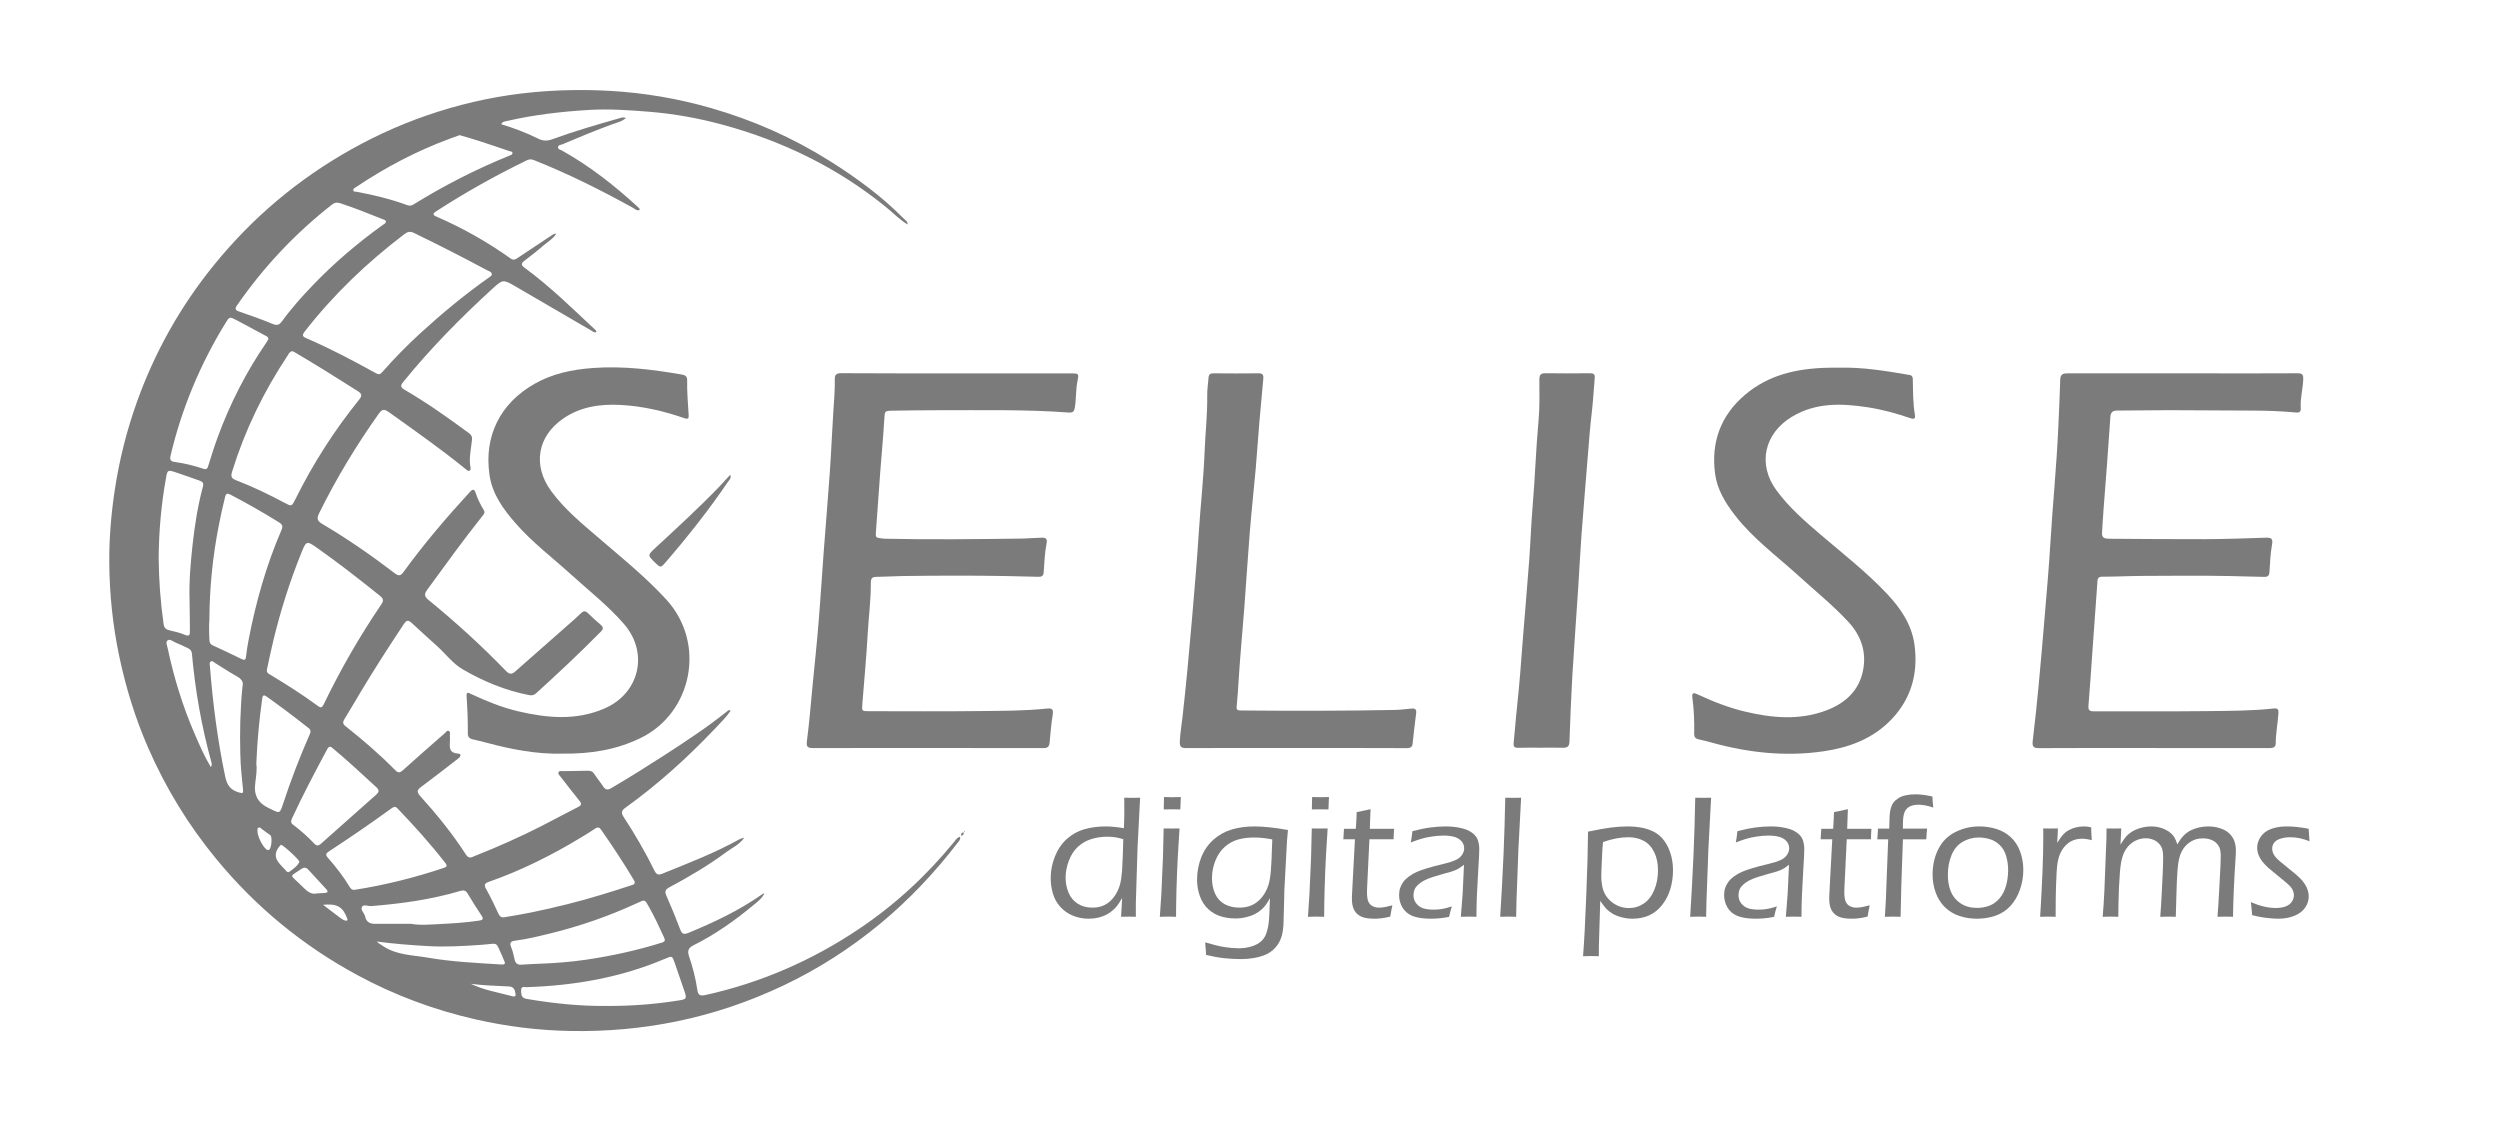
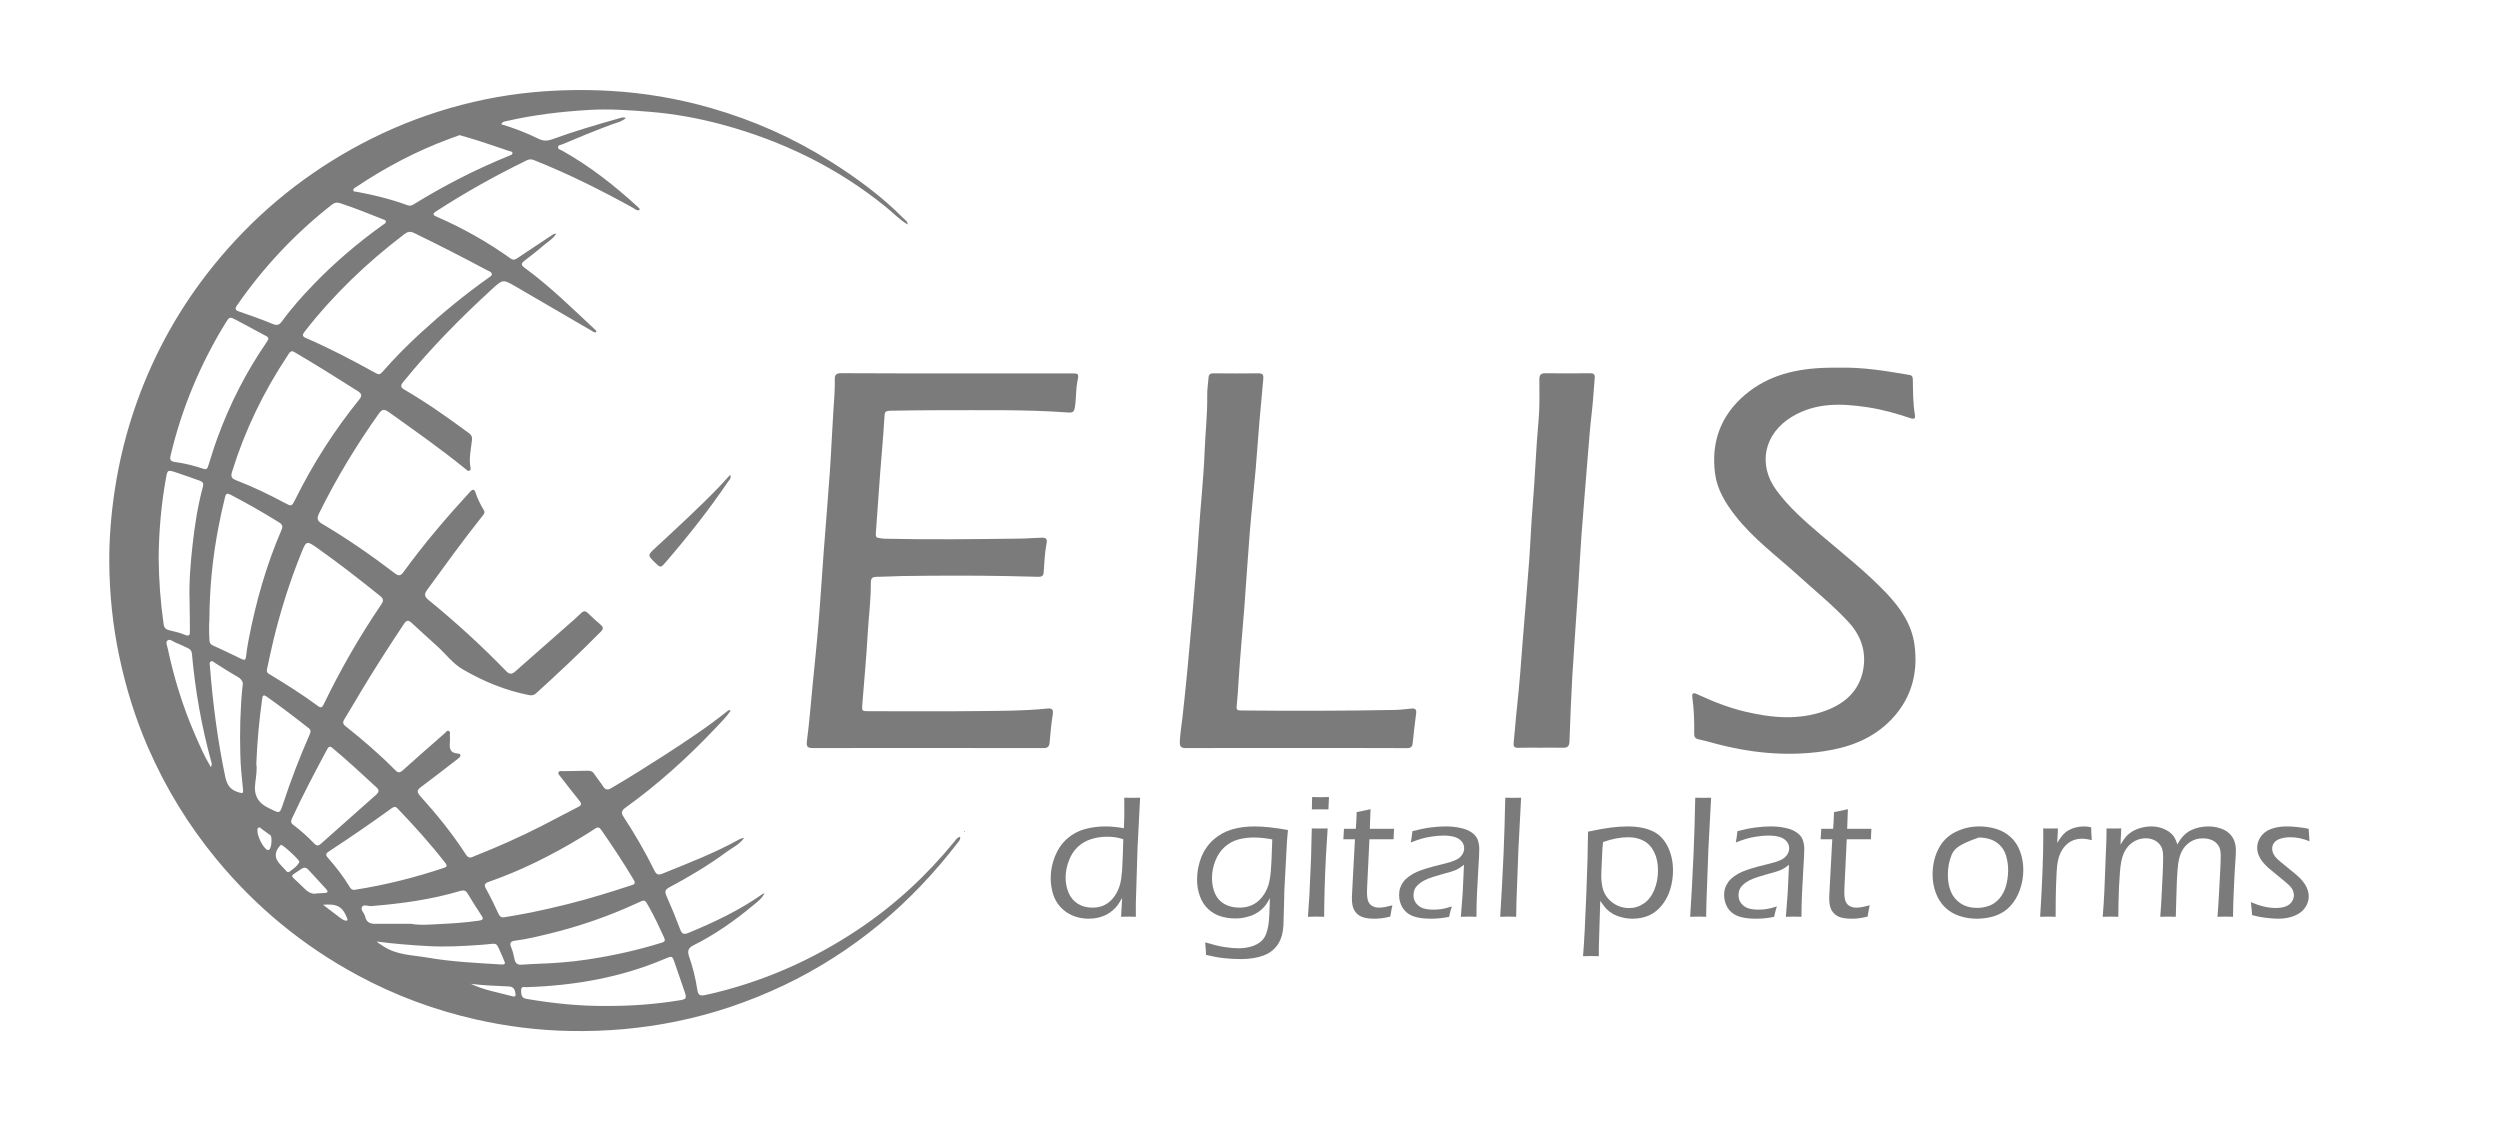
<svg xmlns="http://www.w3.org/2000/svg" width="1598" height="720" viewBox="0 0 1598 720" fill="none">
  <g clip-path="url(#clip0_1854_113)">
    <path d="M580.107 143.465C575.035 140.436 570.983 136.147 566.447 132.448C535.343 107.144 500.106 90.043 461.514 79.616C446.271 75.488 430.786 72.727 415.059 71.441C402.311 70.422 389.51 69.511 376.709 70.261C358.996 71.307 341.391 73.344 324.054 77.338C322.82 77.632 321.29 77.632 320.351 79.401C328.563 81.868 336.453 84.87 343.994 88.622C347.242 90.231 349.925 90.177 353.226 88.944C367.182 83.824 381.486 79.696 395.79 75.622C397.051 75.247 398.34 74.737 400.138 75.381C397.454 77.766 394.341 78.356 391.523 79.375C380.734 83.342 370.107 87.711 359.533 92.214C358.46 92.67 356.715 92.536 356.715 94.198C356.715 95.538 358.245 95.672 359.184 96.208C377.085 106.206 393.053 118.804 408.108 132.635C408.565 133.064 409.074 133.44 408.752 134.271C406.954 134.887 405.747 133.466 404.432 132.743C383.955 121.458 363.076 110.977 341.311 102.346C339.62 101.676 338.332 101.703 336.722 102.48C316.701 112.21 297.298 123.066 278.619 135.182C276.204 136.737 277.009 137.621 278.888 138.425C295.688 145.689 311.548 154.642 326.443 165.257C328.161 166.49 329.315 165.954 330.764 164.962C337.688 160.298 344.692 155.714 351.643 151.077C352.77 150.326 353.79 149.362 355.588 149.335C353.468 152.766 350.086 154.535 347.349 156.947C343.404 160.378 339.217 163.568 335.085 166.785C332.803 168.554 333.233 169.626 335.433 171.234C351.804 183.243 366.216 197.503 381.003 211.307C381.137 211.441 381.11 211.763 381.217 212.218C379.849 212.888 378.963 211.87 377.97 211.307C361.895 201.925 345.819 192.517 329.69 183.189C321.532 178.444 321.451 178.444 314.5 184.797C294.292 203.292 275.104 222.779 257.794 244.089C255.861 246.475 255.942 247.6 258.599 249.128C272.876 257.438 286.322 266.98 299.606 276.764C301.216 277.943 301.914 279.096 301.699 281.106C301.109 287.03 299.579 292.9 300.76 298.931C300.894 299.655 300.894 300.513 300.062 300.888C299.257 301.263 298.667 300.673 298.076 300.191C282.081 287.164 265.228 275.316 248.428 263.361C245.449 261.244 244.134 261.592 242.04 264.541C227.709 284.725 214.935 305.847 203.985 328.068C202.429 331.231 202.563 332.866 205.864 334.822C222.02 344.365 237.424 355.033 252.319 366.425C254.922 368.409 256.157 368.06 257.928 365.621C270.998 347.608 285.436 330.721 300.492 314.317C302.102 312.548 303.202 312.575 303.927 314.773C305.188 318.74 307.067 322.412 309.187 325.95C310.26 327.746 309.294 328.657 308.328 329.864C296.117 345.223 284.631 361.118 273.091 376.959C271.078 379.747 271.132 381.248 273.976 383.553C291.34 397.706 307.872 412.797 323.437 428.88C325.826 431.346 327.302 431.024 329.556 429.014C340.586 419.23 351.697 409.527 362.754 399.77C365.652 397.224 368.604 394.704 371.368 391.97C373.166 390.201 374.401 390.469 376.065 392.131C378.507 394.623 381.137 396.955 383.821 399.207C385.592 400.708 385.941 401.834 384.089 403.71C370.671 417.327 356.742 430.408 342.572 443.247C341.177 444.507 339.781 444.614 338.09 444.292C322.981 441.344 308.865 435.474 295.715 427.808C289.596 424.269 285.007 418.131 279.666 413.226C274.137 408.16 268.502 403.201 263.027 398.081C260.826 396.017 259.672 396.607 258.143 398.885C248.535 413.36 239.142 427.942 230.232 442.818C226.904 448.367 223.684 454.022 220.249 459.517C219.041 461.474 218.907 462.627 220.893 464.208C231.976 472.973 242.684 482.194 252.614 492.273C254.439 494.122 255.566 494.095 257.498 492.353C266.408 484.312 275.452 476.431 284.47 468.524C285.168 467.907 285.704 466.674 286.912 467.237C288.066 467.8 287.529 469.006 287.556 469.944C287.637 471.445 287.663 472.947 287.556 474.448C287.288 478.254 287.476 481.336 292.628 481.658C295.205 481.819 294.561 483.588 292.843 484.901C285.007 490.906 277.251 497.017 269.334 502.887C266.677 504.871 266.086 506.023 268.636 508.865C279.263 520.659 289.274 532.962 297.888 546.337C299.821 549.313 301.78 547.812 303.658 547.061C318.177 541.325 332.428 534.972 346.329 527.896C354.112 523.929 361.787 519.747 369.57 515.807C371.744 514.708 371.932 513.77 370.402 511.894C366.242 506.747 362.217 501.493 358.138 496.267C357.52 495.489 356.554 494.739 357.01 493.666C357.493 492.514 358.755 492.916 359.694 492.916C364.954 492.809 370.214 492.809 375.474 492.648C377.38 492.594 378.748 492.996 379.876 494.739C381.62 497.473 383.767 499.939 385.511 502.673C387.014 505.005 388.517 505.085 390.771 503.745C402.177 497.017 413.422 490.021 424.533 482.837C438.488 473.804 452.363 464.691 465.325 454.237C465.701 453.915 466.184 453.728 467.043 454.29C464.171 458.472 460.575 461.983 457.14 465.629C439.481 484.258 420.507 501.413 399.628 516.397C397.159 518.166 396.944 519.64 398.608 522.16C405.881 533.23 412.483 544.676 418.36 556.55C419.541 558.936 420.695 559.525 423.298 558.48C440.098 551.698 457.005 545.185 472.893 536.339C473.483 535.991 474.235 535.91 475.765 535.455C472.517 540.012 468.116 541.781 464.547 544.461C452.98 553.039 440.608 560.356 427.914 567.138C425.123 568.612 424.774 569.899 426.009 572.686C429.149 579.763 432.074 586.92 434.811 594.157C435.912 597.052 437.119 597.481 439.964 596.328C456.415 589.546 472.437 581.988 487.036 571.721C487.519 571.4 488.002 571.105 488.673 570.998C487.117 574.187 484.352 576.278 481.749 578.423C469.807 588.367 457.166 597.32 443.211 604.262C440.018 605.87 439.266 607.774 440.393 611.124C442.755 618.093 444.634 625.25 445.707 632.541C446.217 636.106 447.451 636.803 451.128 635.972C486.58 628.091 519.268 613.831 549.325 593.594C572.405 578.074 592.586 559.338 610.165 537.787C611.077 536.661 611.802 535.214 613.654 534.919C614.137 536.5 613.063 537.492 612.312 538.484C597.659 557.569 581.234 575.018 562.69 590.377C543.636 606.138 522.971 619.407 500.616 629.995C478.878 640.288 456.281 647.98 432.664 652.832C410.014 657.496 387.202 659.453 364.149 658.997C343.994 658.595 324.081 656.129 304.383 651.68C277.787 645.675 252.507 636.294 228.541 623.347C193.573 604.477 163.461 579.709 138.208 549.018C120.388 527.36 105.923 503.691 94.731 478.039C86.519 459.249 80.508 439.789 76.268 419.713C72.081 399.85 69.988 379.801 69.853 359.563C69.746 344.231 71.007 328.925 73.289 313.7C76.187 294.267 80.937 275.343 87.539 256.875C98.999 224.87 115.423 195.653 136.893 169.251C161.449 139.042 190.674 114.408 224.704 95.377C242.416 85.459 260.934 77.418 280.256 71.307C299.794 65.115 319.814 60.96 340.291 59.003C356.876 57.422 373.488 57.154 390.101 58.092C411.892 59.352 433.255 62.997 454.241 69.001C481.293 76.748 506.788 88.033 530.566 103.016C547.393 113.631 563.468 125.318 577.504 139.551C578.604 140.65 580.215 141.508 580.188 143.411L580.107 143.465ZM314.447 175.255C314.017 173.539 312.327 173.271 311.065 172.601C295.795 164.399 280.337 156.545 264.744 148.959C262.195 147.726 260.585 148.048 258.411 149.71C234.633 167.803 213.217 188.255 194.807 211.87C192.982 214.202 193.277 215.113 195.746 216.159C211.017 222.726 225.67 230.472 240.189 238.514C242.174 239.613 243.087 239.318 244.482 237.683C252.131 228.944 260.316 220.662 268.877 212.808C282.806 200.103 297.325 188.067 312.783 177.211C313.508 176.702 314.313 176.273 314.447 175.255ZM170.573 428.156C170.305 430.14 171.861 430.729 173.123 431.48C183.374 437.698 193.519 444.105 203.18 451.235C205.22 452.736 205.918 452.253 206.937 450.163C217.645 427.995 229.883 406.686 243.731 386.341C245.475 383.768 244.939 382.508 242.872 380.846C229.91 370.446 216.84 360.206 203.261 350.61C195.854 345.383 195.8 345.464 192.392 353.961C185.173 371.92 179.349 390.335 174.787 409.152C173.23 415.451 171.969 421.83 170.573 428.156ZM186.863 224.441C185.038 224.763 184.555 226.21 183.831 227.309C168.534 250.308 156.618 274.887 148.406 301.29C147.252 304.962 148.084 305.874 151.25 307.107C161.717 311.154 171.834 316.032 181.737 321.313C186.461 323.833 186.407 323.913 188.849 319.008C200.094 296.358 213.647 275.155 229.561 255.454C231.413 253.149 231.466 251.782 228.863 250.12C215.606 241.65 202.241 233.34 188.688 225.353C188.017 224.977 187.346 224.682 186.863 224.441ZM133.833 396.366C133.592 399.368 133.592 404.22 133.86 409.098C133.94 410.76 134.397 411.805 136.061 412.556C142.206 415.343 148.271 418.265 154.337 421.214C156.188 422.125 157.02 421.964 157.262 419.713C157.664 416.121 158.201 412.556 158.899 409.018C163.542 384.84 170.197 361.279 179.993 338.629C180.905 336.538 180.53 335.251 178.517 333.992C168.319 327.639 157.933 321.715 147.279 316.166C145.373 315.175 144.461 315.336 143.897 317.56C142.287 323.967 140.891 330.4 139.657 336.886C135.98 355.918 133.967 375.11 133.833 396.366ZM246.656 141.803C246.737 140.65 245.771 140.57 244.966 140.248C235.948 136.576 226.877 133.038 217.645 129.955C215.364 129.204 213.808 129.473 211.902 131C188.554 149.335 168.453 170.725 151.546 195.117C149.989 197.342 150.365 198.253 152.78 199.111C159.946 201.63 167.165 204.07 174.169 207.018C177.148 208.278 178.571 207.688 180.342 205.249C186.273 197.047 193.036 189.515 200.04 182.224C213.647 168.044 228.568 155.366 244.509 143.893C245.341 143.304 246.388 142.982 246.656 141.803ZM322.444 586.303C328.214 585.285 334.011 584.4 339.754 583.194C354.783 580.058 369.704 576.439 384.384 571.936C390.584 570.033 396.783 568.13 402.929 566.066C404.324 565.583 406.847 565.369 405.21 562.608C398.635 551.564 391.55 540.843 384.196 530.308C383.15 528.78 382.023 528.539 380.439 529.638C377.648 531.515 374.75 533.284 371.878 535.026C352.958 546.525 333.26 556.416 312.327 563.707C309.992 564.538 309.187 565.53 310.636 568.103C313.507 573.222 316.084 578.476 318.499 583.81C319.385 585.794 320.378 586.652 322.444 586.303ZM171.539 216.855C171.539 215.167 170.251 214.899 169.339 214.389C163.3 211.119 157.289 207.849 151.224 204.659C146.742 202.301 146.688 202.354 144.085 206.589C127.902 232.938 116.174 261.11 109.036 291.185C108.311 294.214 109.304 294.964 111.88 295.312C118.08 296.143 124.118 297.698 130.049 299.655C132.169 300.352 132.625 299.306 133.135 297.698C135.068 291.64 136.893 285.556 139.093 279.605C146.983 258.081 157.316 237.817 170.305 218.893C170.761 218.196 171.19 217.418 171.539 216.855ZM226.287 568.8C226.421 568.8 226.528 568.773 226.663 568.773C246.2 565.744 265.281 560.919 284.04 554.647C285.677 554.111 285.865 553.173 284.819 551.832C275.238 539.502 264.825 527.923 254.01 516.665C252.802 515.405 251.755 515.619 250.413 516.584C237.263 526.127 223.872 535.294 210.292 544.193C208.548 545.346 207.769 546.23 209.514 548.214C214.72 554.111 219.551 560.303 223.603 567.057C224.22 568.076 224.999 568.827 226.287 568.8ZM344.504 616.029C354.488 615.681 364.471 614.93 374.347 613.483C390.798 611.071 407.035 607.532 422.922 602.573C425.257 601.85 425.284 601.019 424.425 599.143C421.366 592.441 418.253 585.767 414.63 579.361C412.134 574.911 412.188 574.965 407.706 577.056C389.51 585.499 370.671 592.039 351.187 596.784C343.914 598.553 336.641 600.349 329.18 601.287C326.443 601.635 325.531 602.761 326.765 605.576C327.785 607.961 328.348 610.561 328.885 613.135C329.422 615.627 330.656 616.807 333.286 616.619C337.017 616.324 340.747 616.217 344.504 616.029ZM101.414 356.802C101.548 370.901 102.595 384.947 104.581 398.912C104.93 401.351 106.03 402.343 108.231 402.879C111.505 403.683 114.859 404.354 117.919 405.694C121.273 407.141 121.434 405.694 121.381 403.04C121.247 396.553 121.381 390.04 121.166 383.553C120.79 371.545 121.837 359.59 123.152 347.715C124.521 335.332 126.507 323.002 129.727 310.94C130.264 308.929 129.539 307.911 127.687 307.267C122.615 305.525 117.597 303.622 112.471 301.96C107.103 300.218 107.023 300.298 106.057 305.82C103.024 322.68 101.548 339.674 101.414 356.802ZM293.809 86.371C291.716 87.121 289.73 87.845 287.744 88.569C266.435 96.422 246.468 106.903 227.629 119.555C226.851 120.091 225.616 120.466 225.858 121.672C226.072 122.798 227.28 122.45 228.058 122.584C238.981 124.648 249.769 127.248 260.236 131.108C261.605 131.617 262.812 131.617 264.154 130.786C283.799 118.617 304.329 108.109 325.772 99.425C326.55 99.103 327.651 98.888 327.57 97.816C327.49 96.691 326.255 96.825 325.504 96.556C318.902 94.305 312.273 92.053 305.617 89.909C301.726 88.676 297.754 87.55 293.809 86.371ZM387.175 642.995C403.814 643.102 419.219 641.869 434.543 639.376C438.622 638.706 439.025 638.09 437.71 634.203C435.616 627.931 433.469 621.685 431.269 615.44C429.685 610.937 429.605 610.91 425.284 612.759C396.998 624.821 367.316 629.995 336.748 630.986C335.192 631.04 332.938 630.155 333.099 633.211C333.233 635.624 333.125 637.875 336.48 638.465C353.602 641.413 370.858 643.156 387.175 642.995ZM211.392 477.289C210.05 477.262 209.621 478.013 209.192 478.817C201.328 493.452 193.599 508.141 186.622 523.178C185.897 524.76 185.763 525.939 187.266 527.092C192.15 530.791 196.739 534.838 200.953 539.288C202.348 540.762 203.529 540.762 205.086 539.368C216.813 528.888 228.568 518.434 240.376 508.034C242.228 506.399 242.658 505.139 240.591 503.236C231.466 494.873 222.476 486.402 212.949 478.495C212.385 478.013 211.768 477.584 211.392 477.289ZM163.837 488.172C164.374 491.549 163.783 495.918 163.193 500.207C162.066 508.141 164.669 513.207 172.183 516.745C178.893 519.908 178.705 520.632 181.066 513.448C185.978 498.518 191.613 483.856 197.947 469.462C198.618 467.934 198.94 466.728 197.41 465.522C188.581 458.552 179.617 451.744 170.439 445.257C168.775 444.078 167.916 444.158 167.594 446.544C165.742 460.053 164.401 473.563 163.837 488.172ZM155.008 438.637C155.84 435.876 154.256 433.892 151.197 432.204C146.5 429.604 142.072 426.575 137.483 423.787C136.678 423.304 135.9 422.232 134.826 422.795C133.592 423.465 134.102 424.832 134.182 425.851C136.034 449.6 139.066 473.161 143.978 496.508C145.158 502.137 147.493 504.978 152.7 506.533C155.437 507.364 155.571 506.881 155.303 504.335C154.551 497.044 153.773 489.699 153.612 482.382C153.236 468.041 153.505 453.674 155.008 438.637ZM262.785 590.511C268.797 591.584 274.782 590.94 280.766 590.672C289.247 590.27 297.727 589.707 306.154 588.474C308.489 588.126 309.348 587.536 307.764 585.177C304.705 580.621 301.753 575.957 298.962 571.239C297.781 569.255 296.546 568.8 294.373 569.443C275.721 574.992 256.586 577.645 237.236 579.173C235.197 579.334 232.379 577.752 231.332 579.763C230.339 581.666 232.943 583.676 233.399 585.821C234.177 589.439 236.458 590.565 239.92 590.511C247.542 590.431 255.164 590.511 262.785 590.511ZM134.799 490.37C135.604 488.842 135.336 487.984 135.121 487.153C128.815 464.396 124.762 441.237 122.669 417.756C122.508 415.96 121.569 415.022 120.2 414.352C117.516 413.065 114.806 411.778 112.041 410.653C110.378 409.983 108.526 408.053 106.942 409.5C105.788 410.572 106.862 412.824 107.211 414.459C111.183 433.276 116.845 451.583 124.494 469.247C127.526 476.243 130.559 483.32 134.799 490.37ZM240.833 601.823C241.155 602.145 241.477 602.493 241.826 602.734C242.953 603.512 244.107 604.262 245.261 605.013C253.822 610.534 263.832 610.481 273.359 612.116C288.871 614.796 304.624 615.52 320.324 616.485C322.176 616.592 323.491 616.378 322.23 614.046C321.827 613.295 321.612 612.411 321.237 611.633C316.352 601.233 319.277 603.11 307.925 603.914C296.332 604.745 284.711 605.415 273.091 604.718C262.41 604.101 251.702 603.297 240.833 601.823ZM202.348 571.078C204.737 570.944 206.24 570.917 207.743 570.783C209.648 570.596 209.836 569.765 208.574 568.398C204.764 564.27 200.926 560.169 197.169 555.987C195.746 554.406 194.351 554.245 192.606 555.451C184.85 560.758 185.146 558.694 191.56 565.02C192.365 565.798 193.197 566.548 193.975 567.352C196.525 570.006 199.316 571.882 202.348 571.078ZM179.564 539.985C179.403 540.172 179.054 540.494 178.758 540.843C175.323 544.836 175.431 548.643 179.08 552.503C179.939 553.414 180.691 554.432 181.63 555.237C182.677 556.121 183.562 558.346 185.173 557.113C187.48 555.344 190.111 553.655 191.372 550.867C191.774 550.01 180.932 539.931 179.564 539.985ZM300.948 628.869C309.187 632.836 318.177 634.31 326.899 636.642C327.892 636.91 329.851 637.634 329.529 635.463C329.18 633.131 328.831 630.691 325.182 630.531C317.13 630.155 309.053 629.914 300.948 628.869ZM206.481 578.342C210.587 581.478 213.996 584.078 217.431 586.652C218.128 587.161 218.826 587.697 219.605 588.045C220.249 588.34 221.081 588.635 221.698 588.447C222.422 588.233 222.047 587.429 221.832 586.839C219.121 579.656 215.498 577.458 206.481 578.342ZM164.562 531.327C164.615 534.57 167.594 540.628 170.117 542.799C170.761 543.362 171.378 543.55 172.103 543.094C173.552 542.156 174.142 534.892 172.827 533.9C171.056 532.56 169.258 531.273 167.433 529.987C166.762 529.504 166.199 528.539 165.206 529.048C164.24 529.558 164.669 530.603 164.562 531.327Z" fill="#7B7B7B" />
-     <path d="M1376.45 478.126C1352.16 478.126 1327.87 478.073 1303.58 478.207C1300.18 478.233 1298.83 477.563 1299.29 473.837C1300.74 461.856 1302 449.821 1303.13 437.812C1304.5 423.311 1305.73 408.783 1306.94 394.255C1308.23 378.869 1309.62 363.483 1310.54 348.07C1312.01 323.33 1314.51 298.643 1315.63 273.848C1316.12 263.395 1316.57 252.914 1316.92 242.46C1317.03 239.19 1318.77 238.627 1321.57 238.627C1352.11 238.681 1382.65 238.654 1413.21 238.654C1431.62 238.654 1450.01 238.708 1468.42 238.6C1471.5 238.574 1472.36 239.217 1472.23 242.594C1471.99 248.706 1470.22 254.683 1470.65 260.821C1470.81 263.18 1469.87 263.877 1467.59 263.663C1458.62 262.859 1449.66 262.483 1440.64 262.456C1422.74 262.43 1404.84 262.215 1386.94 262.188C1375.8 262.162 1364.67 262.456 1353.53 262.43C1350.42 262.43 1349.15 263.368 1348.94 266.692C1347.65 286.071 1346.17 305.451 1344.65 324.831C1344.22 330.058 1343.95 335.285 1343.63 340.511C1343.44 343.272 1344.65 344.103 1346.98 344.291C1347.6 344.345 1348.24 344.371 1348.86 344.371C1369.01 344.479 1389.17 344.72 1409.32 344.639C1422.31 344.586 1435.3 344.103 1448.29 343.701C1451.59 343.594 1453.01 344.076 1452.29 348.07C1451.24 353.807 1451 359.704 1450.65 365.547C1450.52 368.04 1449.5 368.79 1447.19 368.737C1439.94 368.656 1432.7 368.335 1425.48 368.201C1406.83 367.852 1388.17 368.013 1369.52 368.12C1360.91 368.174 1352.29 368.629 1343.68 368.629C1340.46 368.629 1340.75 370.747 1340.62 372.623C1339.6 386.428 1338.61 400.205 1337.64 414.01C1336.75 426.313 1335.98 438.589 1334.96 450.893C1334.72 453.707 1335.39 454.672 1338.28 454.672C1362.57 454.592 1386.86 454.833 1411.15 454.538C1425.26 454.377 1439.41 454.404 1453.47 452.85C1455.97 452.581 1456.56 453.654 1456.39 455.798C1455.97 462.258 1454.68 468.637 1454.65 475.151C1454.62 478.099 1452.4 478.18 1450.06 478.18C1426.39 478.153 1402.75 478.153 1379.08 478.153C1378.19 478.126 1377.31 478.126 1376.45 478.126Z" fill="#7B7B7B" />
    <path d="M611.666 238.657C635.954 238.657 660.242 238.657 684.529 238.657C689.494 238.657 689.682 238.764 688.743 243.428C687.589 249.084 687.991 254.874 687.025 260.556C686.622 262.969 685.764 263.88 683.134 263.693C655.169 261.629 627.151 262.272 599.134 262.218C589.499 262.191 579.864 262.379 570.23 262.513C565.426 262.594 565.534 262.942 565.265 267.686C564.567 279.373 563.467 291.033 562.581 302.693C561.615 315.479 560.783 328.292 559.817 341.077C559.683 342.793 560.032 343.704 561.803 343.892C563.038 344.026 564.272 344.321 565.507 344.348C594.544 344.991 623.555 344.642 652.593 344.267C657.075 344.213 661.557 343.758 666.065 343.677C668.588 343.651 669.5 344.562 669.017 347.055C667.783 353.3 667.541 359.68 667.112 366.006C666.924 368.472 665.394 368.74 663.489 368.686C656.994 368.472 650.5 368.338 644.032 368.23C621.623 367.802 599.214 367.909 576.805 368.204C571.84 368.257 566.849 368.659 561.83 368.686C557.16 368.713 556.597 369.035 556.624 373.752C556.65 383.992 555.255 394.124 554.691 404.336C553.833 419.508 552.437 434.625 551.229 449.77C550.854 454.595 550.773 454.595 555.523 454.595C578.925 454.595 602.354 454.809 625.756 454.514C640.248 454.354 654.767 454.434 669.205 452.906C672.372 452.584 673.445 453.308 672.909 456.739C671.969 462.636 671.433 468.614 670.923 474.564C670.708 477.191 669.742 478.21 666.951 478.183C617.893 478.102 568.808 478.102 519.749 478.156C516.422 478.156 515.268 477.54 515.778 473.653C517.307 462.046 518.22 450.386 519.347 438.726C520.662 425.217 522.111 411.707 523.211 398.171C524.473 382.919 525.385 367.614 526.539 352.335C527.801 335.448 529.277 318.562 530.431 301.648C531.343 288.728 531.826 275.781 532.685 262.835C533.141 256 533.732 249.164 533.597 242.302C533.544 239.408 534.751 238.55 537.677 238.55C562.34 238.711 587.003 238.657 611.666 238.657Z" fill="#7B7B7B" />
-     <path d="M359.238 481.728C343.565 482.157 327.248 479.128 311.146 474.786C308.14 473.982 305.081 473.258 302.048 472.561C300.062 472.105 299.043 471.06 299.043 468.916C299.096 460.928 298.774 452.94 298.238 444.952C298.023 441.736 299.74 442.969 301.297 443.692C311.066 448.249 321.022 452.297 331.516 454.736C349.926 458.998 368.256 460.687 386.344 452.886C408.726 443.237 414.872 417.397 398.903 398.929C388.732 387.162 376.441 377.619 364.981 367.192C353.039 356.363 340.103 346.606 329.476 334.383C321.639 325.377 314.662 315.861 312.891 303.558C309.294 278.817 319.627 257.91 341.579 245.392C353.146 238.798 365.76 236.198 378.856 235.233C398.098 233.813 417.045 236.145 435.965 239.442C438.327 239.844 439.293 240.916 439.24 243.114C439.079 250.485 439.75 257.829 440.179 265.201C440.313 267.265 440.045 268.203 437.495 267.318C424.345 262.762 410.819 259.599 396.891 258.848C383.821 258.151 371.181 259.84 360.016 267.533C343.404 278.978 340.372 297.527 352.287 313.851C361.009 325.806 372.388 335 383.499 344.542C397.991 357.006 412.859 368.988 425.848 383.168C451.665 411.313 442.353 455.781 409.45 471.757C393.858 479.316 377.461 481.969 359.238 481.728Z" fill="#7B7B7B" />
    <path d="M1175.44 235.023C1190.66 234.621 1205.58 237.114 1220.47 239.661C1222.27 239.955 1222.65 240.92 1222.67 242.502C1222.83 250.088 1222.73 257.7 1224.02 265.232C1224.39 267.376 1223.69 268.154 1221.28 267.35C1212.31 264.294 1203.16 261.748 1193.8 260.327C1177.16 257.807 1160.73 257.191 1145.49 266.331C1127.7 276.999 1123.27 296.781 1135.48 313.373C1143.53 324.363 1153.7 333.182 1163.98 341.947C1178.31 354.197 1193.23 365.803 1206.2 379.581C1214.89 388.801 1221.95 399.175 1223.72 411.987C1226.38 431.34 1221.14 448.468 1206.79 462.058C1195.38 472.834 1181.16 477.927 1165.78 480.205C1141.46 483.77 1117.69 481.197 1094.18 474.683C1091.41 473.906 1088.62 473.209 1085.83 472.619C1083.82 472.19 1082.88 471.199 1082.93 469.027C1083.07 461.308 1082.8 453.588 1081.75 445.922C1081.43 443.509 1081.89 442.357 1084.76 443.697C1094.58 448.254 1104.59 452.275 1115.16 454.794C1132.58 458.949 1150.03 460.584 1167.23 454.151C1179.36 449.594 1188.35 441.606 1190.9 428.338C1193.15 416.517 1189.53 406.144 1181.37 397.379C1171.39 386.657 1159.98 377.463 1149.17 367.626C1135.51 355.215 1120.48 344.225 1109.05 329.456C1102.85 321.468 1097.61 312.917 1096.27 302.785C1093.64 282.709 1099.79 265.634 1115.41 252.366C1130.54 239.5 1148.68 235.533 1167.95 235.077C1170.42 234.97 1172.92 235.023 1175.44 235.023Z" fill="#7B7B7B" />
    <path d="M828.245 478.124C804.95 478.124 781.683 478.071 758.388 478.178C754.953 478.205 753.96 477.427 754.148 473.755C754.416 468.394 755.329 463.087 755.919 457.78C758.2 437.462 760.079 417.117 761.823 396.772C763.433 378.036 765.044 359.326 766.251 340.563C767.378 323.301 769.311 306.066 769.982 288.777C770.438 276.822 771.833 264.921 771.646 252.912C771.592 249.079 772.209 245.219 772.504 241.386C772.639 239.403 773.524 238.598 775.617 238.625C785.252 238.706 794.886 238.759 804.521 238.625C807.607 238.572 807.688 240.26 807.473 242.458C806.641 251.652 805.756 260.819 804.977 270.013C804.145 279.824 803.528 289.634 802.669 299.445C801.462 312.954 799.986 326.437 798.885 339.973C797.57 356.11 796.604 372.3 795.37 388.436C794.216 403.715 792.713 418.967 791.773 434.245C791.424 439.955 791.102 445.691 790.485 451.4C790.217 453.759 791.129 454.134 793.142 454.134C826.044 454.429 858.973 454.429 891.876 453.786C895.365 453.705 898.827 453.223 902.288 452.901C904.543 452.687 905.536 453.464 905.214 455.876C904.382 462.31 903.63 468.743 902.959 475.203C902.691 477.937 901.108 478.231 898.827 478.205C875.317 478.097 851.781 478.124 828.245 478.124Z" fill="#7B7B7B" />
    <path d="M984.843 477.94C980.092 477.94 975.315 477.833 970.565 477.994C968.069 478.074 967.264 477.323 967.533 474.777C968.338 467.352 968.794 459.874 969.626 452.449C971.263 437.706 972.283 422.937 973.437 408.141C974.725 391.629 976.201 375.118 977.435 358.579C978.294 346.892 978.67 335.179 979.663 323.492C981.22 305.238 981.756 286.957 983.447 268.703C984.252 260.045 983.984 251.254 983.957 242.515C983.957 239.567 984.923 238.548 987.848 238.575C997.349 238.709 1006.88 238.682 1016.38 238.575C1018.68 238.548 1019.57 239.272 1019.35 241.577C1018.71 248.895 1018.34 256.239 1017.48 263.557C1016.38 272.831 1015.68 282.132 1014.93 291.434C1013.59 308.428 1012.11 325.422 1010.85 342.443C1010.02 353.62 1009.51 364.798 1008.78 375.975C1007.55 394.738 1006.15 413.475 1005.02 432.265C1004.22 446.203 1003.71 460.142 1003.2 474.08C1003.09 477.002 1001.94 478.047 999.066 477.967C994.343 477.833 989.593 477.94 984.843 477.94Z" fill="#7B7B7B" />
    <path d="M466.754 303.487C467.64 305.766 466.137 306.784 465.358 307.91C453.148 325.923 439.648 342.97 425.452 359.428C422.339 363.02 422.178 362.993 418.823 359.723C413.858 354.898 413.858 354.899 418.984 350.154C432.832 337.315 446.76 324.583 459.884 310.966C462.138 308.553 464.339 306.087 466.754 303.487Z" fill="#7B7B7B" />
    <path d="M1439.55 584.954L1439.21 580.884C1439.21 580.438 1439.07 579.025 1438.77 576.646C1444.49 579.137 1449.77 580.382 1454.6 580.382C1457.13 580.382 1459.27 580.047 1461.02 579.378C1462.76 578.709 1464.06 577.724 1464.92 576.423C1465.81 575.085 1466.26 573.71 1466.26 572.297C1466.26 571.517 1466.13 570.736 1465.87 569.955C1465.64 569.175 1465.29 568.431 1464.81 567.725C1464.32 566.982 1463.6 566.182 1462.63 565.328C1461.7 564.435 1459.73 562.781 1456.72 560.365C1453.75 557.949 1451.48 556.072 1449.92 554.734C1448.4 553.358 1447.08 551.964 1445.96 550.552C1444.88 549.102 1444.08 547.653 1443.56 546.203C1443.04 544.753 1442.78 543.285 1442.78 541.798C1442.78 539.419 1443.53 537.114 1445.01 534.884C1446.54 532.654 1448.71 531 1451.54 529.922C1454.4 528.807 1457.74 528.249 1461.57 528.249C1465.85 528.249 1470.55 528.751 1475.68 529.754C1475.83 532.654 1476.01 535.312 1476.24 537.728C1472.07 536.018 1467.97 535.163 1463.92 535.163C1461.72 535.163 1459.68 535.46 1457.78 536.055C1455.92 536.613 1454.55 537.468 1453.66 538.62C1452.8 539.772 1452.37 541.036 1452.37 542.411C1452.37 543.303 1452.52 544.158 1452.82 544.976C1453.12 545.794 1453.64 546.686 1454.38 547.653C1455.16 548.582 1456.09 549.511 1457.17 550.44C1458.25 551.37 1460.38 553.117 1463.58 555.682C1466.81 558.246 1469.03 560.142 1470.22 561.369C1471.41 562.595 1472.43 563.859 1473.28 565.16C1474.14 566.461 1474.75 567.762 1475.12 569.063C1475.53 570.327 1475.74 571.628 1475.74 572.966C1475.74 575.568 1474.95 577.984 1473.39 580.215C1471.87 582.445 1469.58 584.173 1466.54 585.4C1463.49 586.627 1460.07 587.24 1456.28 587.24C1454.68 587.24 1452.8 587.129 1450.64 586.906C1448.49 586.72 1446.65 586.478 1445.12 586.181C1443.64 585.921 1441.78 585.512 1439.55 584.954Z" fill="#7B7B7B" />
    <path d="M1344.04 586.013L1344.65 577.929C1344.76 576.219 1344.91 573.524 1345.1 569.844L1346.43 535.888C1346.47 533.1 1346.49 530.981 1346.49 529.531C1348.24 529.569 1349.84 529.587 1351.29 529.587C1352.85 529.587 1354.39 529.569 1355.91 529.531L1355.41 539.902C1356.68 537.821 1357.81 536.167 1358.81 534.94C1359.85 533.713 1361.21 532.579 1362.88 531.539C1364.56 530.498 1366.45 529.699 1368.57 529.141C1370.73 528.546 1372.96 528.249 1375.26 528.249C1376.86 528.249 1378.44 528.435 1380 528.807C1381.56 529.178 1382.99 529.699 1384.29 530.368C1385.63 531.037 1386.77 531.799 1387.7 532.654C1388.66 533.509 1389.42 534.438 1389.98 535.442C1390.58 536.445 1391.17 537.895 1391.77 539.791C1394.03 535.516 1396.86 532.524 1400.24 530.814C1403.66 529.104 1407.47 528.249 1411.67 528.249C1414.35 528.249 1416.93 528.676 1419.42 529.531C1421.95 530.386 1423.96 531.613 1425.44 533.211C1426.93 534.81 1427.91 536.482 1428.4 538.23C1428.92 539.939 1429.18 541.668 1429.18 543.415C1429.18 545.199 1429.05 547.876 1428.79 551.444C1428.53 555.012 1428.23 560.458 1427.9 567.781C1427.56 575.066 1427.38 581.144 1427.34 586.013C1425.37 585.939 1423.83 585.902 1422.71 585.902C1421.52 585.902 1419.76 585.939 1417.41 586.013C1417.82 580.995 1418.18 575.531 1418.47 569.621L1419.2 555.793C1419.38 552.448 1419.48 549.567 1419.48 547.151C1419.48 544.995 1419.25 543.322 1418.81 542.133C1418.36 540.906 1417.64 539.809 1416.63 538.843C1415.67 537.876 1414.46 537.152 1413.01 536.668C1411.56 536.148 1409.9 535.888 1408.05 535.888C1406.56 535.888 1405.18 536.055 1403.92 536.39C1402.73 536.724 1401.58 537.226 1400.46 537.895C1399.24 538.601 1398.14 539.475 1397.17 540.516C1396.21 541.519 1395.39 542.653 1394.72 543.917C1394.01 545.218 1393.44 546.76 1392.99 548.545C1392.43 550.775 1392.04 553.507 1391.82 556.741C1391.56 560.198 1391.36 564.751 1391.21 570.401L1390.76 586.013C1388.61 585.939 1386.99 585.902 1385.91 585.902C1384.91 585.902 1383.22 585.939 1380.84 586.013C1381.21 581.404 1381.51 576.665 1381.73 571.795L1382.4 558.302C1382.58 554.139 1382.68 550.589 1382.68 547.653C1382.68 545.757 1382.49 544.158 1382.12 542.857C1381.75 541.519 1381.04 540.311 1380 539.233C1379 538.118 1377.77 537.282 1376.32 536.724C1374.87 536.129 1373.27 535.832 1371.53 535.832C1369.67 535.832 1367.9 536.167 1366.23 536.836C1364.56 537.468 1363.01 538.415 1361.6 539.679C1360.19 540.943 1359 542.504 1358.03 544.363C1357.07 546.184 1356.3 548.6 1355.75 551.611C1355.23 554.585 1354.8 559.789 1354.46 567.223C1354.17 574.658 1354.02 580.921 1354.02 586.013C1351.64 585.939 1350 585.902 1349.11 585.902C1348.14 585.902 1346.45 585.939 1344.04 586.013Z" fill="#7B7B7B" />
    <path d="M1304.06 586.013C1305.4 564.566 1306.07 547.448 1306.07 534.661L1306.01 529.531C1307.91 529.569 1309.47 529.587 1310.69 529.587C1312.11 529.587 1313.69 529.569 1315.43 529.531L1314.99 538.787C1316.36 536.482 1317.57 534.754 1318.61 533.602C1319.69 532.412 1320.9 531.446 1322.24 530.702C1323.57 529.922 1325.08 529.327 1326.75 528.918C1328.46 528.472 1330.23 528.249 1332.05 528.249C1333.61 528.249 1335.15 528.435 1336.68 528.807C1336.71 531.26 1336.84 534.011 1337.07 537.059C1334.76 536.427 1332.7 536.111 1330.88 536.111C1328.68 536.111 1326.71 536.482 1324.97 537.226C1323.22 537.932 1321.64 539.029 1320.23 540.516C1318.85 541.965 1317.72 543.712 1316.83 545.757C1316.08 547.392 1315.51 549.511 1315.1 552.113C1314.73 554.715 1314.43 559.454 1314.21 566.331C1314.06 571.349 1313.98 576.665 1313.98 582.278V586.013C1311.98 585.939 1310.36 585.902 1309.13 585.902C1308.02 585.902 1306.33 585.939 1304.06 586.013Z" fill="#7B7B7B" />
-     <path d="M1265.08 528.249C1268.99 528.249 1272.7 528.807 1276.24 529.922C1279.77 531.037 1282.82 532.803 1285.38 535.219C1287.98 537.635 1289.95 540.683 1291.29 544.363C1292.63 548.043 1293.3 551.927 1293.3 556.016C1293.3 560.439 1292.57 564.677 1291.12 568.729C1289.71 572.78 1287.7 576.219 1285.1 579.044C1282.54 581.869 1279.38 583.95 1275.62 585.289C1271.91 586.59 1267.91 587.24 1263.64 587.24C1259.66 587.24 1255.9 586.645 1252.37 585.456C1248.84 584.266 1245.77 582.408 1243.17 579.88C1240.61 577.352 1238.66 574.267 1237.32 570.624C1235.98 566.944 1235.31 563.097 1235.31 559.083C1235.31 553.024 1236.54 547.578 1238.99 542.746C1241.44 537.876 1245.05 534.252 1249.81 531.873C1254.57 529.457 1259.66 528.249 1265.08 528.249ZM1264.86 535.33C1261.07 535.33 1257.58 536.278 1254.38 538.174C1251.22 540.07 1248.88 542.932 1247.35 546.76C1245.83 550.552 1245.07 554.697 1245.07 559.194C1245.07 563.134 1245.7 566.684 1246.96 569.844C1248.23 572.966 1250.31 575.494 1253.21 577.427C1256.11 579.36 1259.6 580.326 1263.69 580.326C1266.48 580.326 1269.12 579.862 1271.61 578.932C1274.1 577.966 1276.27 576.386 1278.13 574.193C1279.99 572 1281.37 569.323 1282.26 566.164C1283.15 562.967 1283.6 559.622 1283.6 556.128C1283.6 552.857 1283.15 549.79 1282.26 546.928C1281.37 544.065 1279.99 541.779 1278.13 540.07C1276.31 538.322 1274.23 537.096 1271.89 536.39C1269.58 535.683 1267.24 535.33 1264.86 535.33Z" fill="#7B7B7B" />
-     <path d="M1204.81 586.014L1205.42 575.754L1206.93 536.501H1199.96C1200.15 534.68 1200.29 532.394 1200.41 529.643H1207.6C1207.67 526.186 1207.75 523.547 1207.82 521.726C1207.93 519.867 1208.17 518.213 1208.55 516.763C1208.96 515.276 1209.53 514.031 1210.28 513.027C1211.06 511.987 1212.12 511.039 1213.45 510.184C1214.83 509.329 1216.41 508.716 1218.19 508.344C1220.01 507.935 1222.1 507.73 1224.44 507.73C1227.52 507.73 1231.11 508.195 1235.2 509.124C1235.27 511.355 1235.46 513.715 1235.76 516.206C1232.22 514.979 1229.01 514.366 1226.11 514.366C1224.7 514.366 1223.4 514.551 1222.21 514.923C1221.02 515.295 1220.05 515.797 1219.31 516.429C1218.6 517.023 1218.01 517.823 1217.52 518.826C1217.08 519.83 1216.76 521.019 1216.58 522.395C1216.43 523.77 1216.35 525.387 1216.35 527.245L1216.3 529.643H1231.8C1231.61 531.241 1231.44 533.527 1231.3 536.501H1216.35L1215.35 564.993L1214.85 586.014C1212.54 585.939 1210.85 585.902 1209.77 585.902C1208.73 585.902 1207.08 585.939 1204.81 586.014Z" fill="#7B7B7B" />
+     <path d="M1265.08 528.249C1268.99 528.249 1272.7 528.807 1276.24 529.922C1279.77 531.037 1282.82 532.803 1285.38 535.219C1287.98 537.635 1289.95 540.683 1291.29 544.363C1292.63 548.043 1293.3 551.927 1293.3 556.016C1293.3 560.439 1292.57 564.677 1291.12 568.729C1289.71 572.78 1287.7 576.219 1285.1 579.044C1282.54 581.869 1279.38 583.95 1275.62 585.289C1271.91 586.59 1267.91 587.24 1263.64 587.24C1259.66 587.24 1255.9 586.645 1252.37 585.456C1248.84 584.266 1245.77 582.408 1243.17 579.88C1240.61 577.352 1238.66 574.267 1237.32 570.624C1235.98 566.944 1235.31 563.097 1235.31 559.083C1235.31 553.024 1236.54 547.578 1238.99 542.746C1241.44 537.876 1245.05 534.252 1249.81 531.873C1254.57 529.457 1259.66 528.249 1265.08 528.249ZM1264.86 535.33C1251.22 540.07 1248.88 542.932 1247.35 546.76C1245.83 550.552 1245.07 554.697 1245.07 559.194C1245.07 563.134 1245.7 566.684 1246.96 569.844C1248.23 572.966 1250.31 575.494 1253.21 577.427C1256.11 579.36 1259.6 580.326 1263.69 580.326C1266.48 580.326 1269.12 579.862 1271.61 578.932C1274.1 577.966 1276.27 576.386 1278.13 574.193C1279.99 572 1281.37 569.323 1282.26 566.164C1283.15 562.967 1283.6 559.622 1283.6 556.128C1283.6 552.857 1283.15 549.79 1282.26 546.928C1281.37 544.065 1279.99 541.779 1278.13 540.07C1276.31 538.322 1274.23 537.096 1271.89 536.39C1269.58 535.683 1267.24 535.33 1264.86 535.33Z" fill="#7B7B7B" />
    <path d="M1195.11 578.653C1194.7 580.475 1194.25 582.891 1193.77 585.902C1191.24 586.497 1189.24 586.868 1187.75 587.017C1186.26 587.166 1184.85 587.24 1183.51 587.24C1180.2 587.24 1177.53 586.831 1175.48 586.013C1173.48 585.158 1171.93 583.82 1170.85 581.999C1169.78 580.14 1169.24 577.631 1169.24 574.472C1169.24 574.063 1169.26 573.338 1169.29 572.297C1169.33 571.256 1169.52 567.632 1169.85 561.424L1171.19 536.445H1163.77C1163.92 534.884 1164.05 532.654 1164.16 529.754H1171.75C1171.93 527.673 1172.12 524.123 1172.3 519.105C1175.8 518.436 1178.75 517.804 1181.17 517.209C1180.91 522.71 1180.76 526.892 1180.72 529.754H1196.22C1196.04 532.096 1195.93 534.326 1195.89 536.445H1180.44L1178.94 567.836L1178.88 570.234C1178.88 572.948 1179.18 574.992 1179.78 576.367C1180.41 577.706 1181.34 578.672 1182.56 579.267C1183.79 579.861 1185.07 580.159 1186.41 580.159C1187.34 580.159 1188.34 580.084 1189.42 579.936C1190.5 579.787 1192.4 579.36 1195.11 578.653Z" fill="#7B7B7B" />
    <path d="M1109.52 538.508C1109.86 536.873 1110.21 534.457 1110.58 531.26C1115.04 530.108 1118.91 529.327 1122.18 528.918C1125.49 528.472 1128.7 528.249 1131.83 528.249C1135.17 528.249 1138.29 528.565 1141.19 529.197C1144.13 529.792 1146.56 530.777 1148.5 532.152C1150.43 533.527 1151.71 535.107 1152.34 536.891C1152.98 538.676 1153.29 540.59 1153.29 542.634C1153.29 545.199 1153.09 549.511 1152.68 555.57C1152.31 561.592 1152.01 567.168 1151.79 572.297C1151.6 577.427 1151.51 581.999 1151.51 586.013C1149.5 585.939 1147.86 585.902 1146.6 585.902C1145.41 585.902 1143.72 585.939 1141.53 586.013L1142.7 570.792L1143.53 552.782C1142.23 553.786 1141.25 554.492 1140.58 554.901C1139.95 555.31 1139.22 555.7 1138.4 556.072C1137.59 556.406 1136.68 556.741 1135.67 557.075C1134.71 557.373 1132.79 557.912 1129.93 558.692C1127.1 559.473 1125.1 560.068 1123.91 560.477C1121.34 561.294 1119.32 562.112 1117.83 562.93C1116.34 563.748 1115.1 564.64 1114.09 565.606C1113.09 566.573 1112.38 567.539 1111.98 568.506C1111.49 569.695 1111.25 570.94 1111.25 572.241C1111.25 574.249 1111.85 575.996 1113.03 577.483C1114.22 578.969 1115.71 580.01 1117.5 580.605C1119.32 581.163 1121.49 581.441 1124.02 581.441C1125.58 581.441 1127.22 581.33 1128.93 581.107C1130.64 580.884 1132.92 580.308 1135.78 579.378C1135.26 580.828 1134.67 583.058 1134 586.069C1131.29 586.59 1129.07 586.906 1127.36 587.017C1125.65 587.166 1124.04 587.24 1122.51 587.24C1117.42 587.24 1113.44 586.645 1110.58 585.456C1107.72 584.266 1105.58 582.464 1104.17 580.047C1102.76 577.594 1102.05 574.936 1102.05 572.074C1102.05 570.401 1102.29 568.859 1102.78 567.446C1103.3 566.034 1103.98 564.751 1104.84 563.599C1105.69 562.447 1106.9 561.294 1108.46 560.142C1110.06 558.99 1111.72 558.042 1113.43 557.299C1115.17 556.555 1117.2 555.83 1119.5 555.124C1121.81 554.381 1125.51 553.396 1130.6 552.169C1132.23 551.797 1133.63 551.425 1134.78 551.054C1135.93 550.645 1136.95 550.255 1137.85 549.883C1138.74 549.511 1139.52 549.084 1140.19 548.6C1140.86 548.08 1141.47 547.467 1142.03 546.76C1142.59 546.017 1143 545.274 1143.26 544.53C1143.52 543.787 1143.65 543.043 1143.65 542.3C1143.65 540.478 1143.05 538.917 1141.86 537.616C1140.67 536.315 1139.11 535.405 1137.18 534.884C1135.28 534.364 1133.03 534.104 1130.43 534.104C1128.02 534.104 1125.52 534.308 1122.96 534.717C1120.43 535.089 1118.24 535.553 1116.38 536.111C1114.56 536.631 1112.27 537.43 1109.52 538.508Z" fill="#7B7B7B" />
    <path d="M1080.36 586.014C1081.1 574.565 1081.83 560.997 1082.54 545.311C1083.02 533.899 1083.37 522.098 1083.6 509.905L1088.78 509.961C1089.86 509.961 1091.51 509.942 1093.74 509.905L1092.01 542.635L1090.79 575.754L1090.56 586.014C1088.37 585.939 1086.74 585.902 1085.66 585.902C1085.21 585.902 1083.45 585.939 1080.36 586.014Z" fill="#7B7B7B" />
    <path d="M1011.89 611.216C1012.64 601.625 1013.32 588.578 1013.95 572.074C1014.62 555.57 1015 542.077 1015.07 531.594C1021.17 530.293 1026.04 529.42 1029.68 528.974C1033.36 528.491 1037.04 528.249 1040.72 528.249C1046.52 528.249 1051.55 529.178 1055.83 531.037C1060.1 532.858 1063.43 536.092 1065.81 540.739C1068.19 545.348 1069.38 550.57 1069.38 556.406C1069.38 560.458 1068.82 564.38 1067.7 568.171C1066.59 571.925 1064.88 575.289 1062.57 578.263C1060.31 581.237 1057.56 583.486 1054.32 585.01C1051.09 586.497 1047.48 587.24 1043.51 587.24C1041.13 587.24 1038.84 586.943 1036.65 586.348C1034.45 585.79 1032.54 585.047 1030.9 584.118C1029.31 583.188 1027.95 582.148 1026.83 580.995C1025.76 579.843 1024.44 578.115 1022.88 575.81L1022.21 597.89C1022.06 601.495 1021.98 604.097 1021.98 605.696V611.216C1020.09 611.141 1018.43 611.104 1017.02 611.104C1015.72 611.104 1014.01 611.141 1011.89 611.216ZM1024.66 538.23L1024.27 542.467L1023.99 548.266C1023.84 551.314 1023.73 553.804 1023.66 555.737C1023.58 557.633 1023.54 558.971 1023.54 559.752C1023.54 562.503 1023.82 565.105 1024.38 567.558C1024.98 570.011 1026.13 572.26 1027.84 574.304C1029.59 576.312 1031.63 577.836 1033.97 578.877C1036.31 579.917 1038.73 580.438 1041.22 580.438C1044.71 580.438 1047.87 579.471 1050.7 577.538C1053.56 575.605 1055.79 572.725 1057.39 568.896C1058.99 565.067 1059.79 560.886 1059.79 556.351C1059.79 551.779 1058.95 547.838 1057.28 544.53C1055.61 541.222 1053.36 538.843 1050.53 537.393C1047.71 535.906 1044.51 535.163 1040.94 535.163C1035.85 535.163 1030.42 536.185 1024.66 538.23Z" fill="#7B7B7B" />
    <path d="M958.922 586.014C959.665 574.565 960.39 560.997 961.096 545.311C961.58 533.899 961.933 522.098 962.156 509.905L967.341 509.961C968.419 509.961 970.073 509.942 972.304 509.905L970.575 542.635L969.348 575.754L969.125 586.014C966.932 585.939 965.297 585.902 964.219 585.902C963.773 585.902 962.007 585.939 958.922 586.014Z" fill="#7B7B7B" />
    <path d="M901.771 538.508C902.106 536.873 902.459 534.457 902.831 531.26C907.291 530.108 911.157 529.327 914.428 528.918C917.736 528.472 920.952 528.249 924.074 528.249C927.42 528.249 930.542 528.565 933.441 529.197C936.378 529.792 938.813 530.777 940.746 532.152C942.678 533.527 943.961 535.107 944.593 536.891C945.225 538.676 945.541 540.59 945.541 542.634C945.541 545.199 945.336 549.511 944.927 555.57C944.556 561.592 944.258 567.168 944.035 572.297C943.849 577.427 943.756 581.999 943.756 586.013C941.749 585.939 940.114 585.902 938.85 585.902C937.66 585.902 935.969 585.939 933.776 586.013L934.947 570.792L935.783 552.782C934.482 553.786 933.497 554.492 932.828 554.901C932.196 555.31 931.471 555.7 930.653 556.072C929.836 556.406 928.925 556.741 927.921 557.075C926.955 557.373 925.041 557.912 922.178 558.692C919.353 559.473 917.346 560.068 916.157 560.477C913.592 561.294 911.566 562.112 910.079 562.93C908.592 563.748 907.347 564.64 906.343 565.606C905.34 566.573 904.633 567.539 904.225 568.506C903.741 569.695 903.5 570.94 903.5 572.241C903.5 574.249 904.094 575.996 905.284 577.483C906.473 578.969 907.96 580.01 909.745 580.605C911.566 581.163 913.74 581.441 916.268 581.441C917.829 581.441 919.465 581.33 921.175 581.107C922.885 580.884 925.171 580.308 928.033 579.378C927.512 580.828 926.918 583.058 926.249 586.069C923.535 586.59 921.323 586.906 919.614 587.017C917.904 587.166 916.287 587.24 914.763 587.24C909.67 587.24 905.693 586.645 902.831 585.456C899.968 584.266 897.831 582.464 896.419 580.047C895.006 577.594 894.3 574.936 894.3 572.074C894.3 570.401 894.541 568.859 895.025 567.446C895.545 566.034 896.233 564.751 897.088 563.599C897.943 562.447 899.151 561.294 900.712 560.142C902.31 558.99 903.964 558.042 905.674 557.299C907.421 556.555 909.447 555.83 911.752 555.124C914.056 554.381 917.755 553.396 922.847 552.169C924.483 551.797 925.877 551.425 927.029 551.054C928.182 550.645 929.204 550.255 930.096 549.883C930.988 549.511 931.769 549.084 932.438 548.6C933.107 548.08 933.72 547.467 934.278 546.76C934.835 546.017 935.244 545.274 935.504 544.53C935.765 543.787 935.895 543.043 935.895 542.3C935.895 540.478 935.3 538.917 934.11 537.616C932.921 536.315 931.36 535.405 929.427 534.884C927.531 534.364 925.282 534.104 922.68 534.104C920.264 534.104 917.774 534.308 915.209 534.717C912.681 535.089 910.488 535.553 908.629 536.111C906.808 536.631 904.522 537.43 901.771 538.508Z" fill="#7B7B7B" />
    <path d="M890.006 578.653C889.598 580.475 889.151 582.891 888.668 585.902C886.141 586.497 884.133 586.868 882.646 587.017C881.16 587.166 879.747 587.24 878.409 587.24C875.101 587.24 872.424 586.831 870.38 586.013C868.373 585.158 866.83 583.82 865.752 581.999C864.674 580.14 864.135 577.631 864.135 574.472C864.135 574.063 864.154 573.338 864.191 572.297C864.228 571.256 864.414 567.632 864.748 561.424L866.087 536.445H858.671C858.82 534.884 858.95 532.654 859.061 529.754H866.644C866.83 527.673 867.016 524.123 867.202 519.105C870.696 518.436 873.651 517.804 876.067 517.209C875.807 522.71 875.658 526.892 875.621 529.754H891.122C890.936 532.096 890.824 534.326 890.787 536.445H875.342L873.837 567.836L873.781 570.234C873.781 572.948 874.078 574.992 874.673 576.367C875.305 577.706 876.234 578.672 877.461 579.267C878.688 579.861 879.97 580.159 881.308 580.159C882.238 580.159 883.241 580.084 884.319 579.936C885.397 579.787 887.293 579.36 890.006 578.653Z" fill="#7B7B7B" />
    <path d="M838.542 517.376C838.654 513.882 838.71 511.243 838.71 509.459C840.754 509.533 842.557 509.57 844.118 509.57C846.088 509.57 847.872 509.533 849.471 509.459C849.396 510.611 849.285 513.25 849.136 517.376C847.129 517.339 845.4 517.321 843.951 517.321C842.501 517.321 840.698 517.339 838.542 517.376ZM836.033 586.014L836.981 571.963L838.04 547.987L838.487 529.532L843.616 529.587L848.634 529.532C848.225 535.33 847.854 541.408 847.519 547.764C847.185 554.083 846.906 560.997 846.683 568.506C846.497 576.014 846.404 581.85 846.404 586.014C844.062 585.939 842.39 585.902 841.386 585.902C840.457 585.902 838.672 585.939 836.033 586.014Z" fill="#7B7B7B" />
    <path d="M770.351 602.35C775.258 603.837 779.366 604.841 782.674 605.361C785.982 605.882 788.993 606.142 791.706 606.142C794.792 606.142 797.654 605.714 800.293 604.859C802.486 604.153 804.363 603.149 805.924 601.848C807.114 600.845 808.099 599.544 808.88 597.945C809.846 595.827 810.534 593.132 810.943 589.861C811.277 587.222 811.537 581.962 811.723 574.081C810.831 575.754 810.013 577.111 809.27 578.152C808.564 579.192 807.597 580.27 806.371 581.386C805.144 582.464 803.713 583.43 802.077 584.285C800.442 585.14 798.546 585.809 796.39 586.292C794.234 586.813 792.004 587.073 789.699 587.073C786.317 587.073 783.138 586.608 780.165 585.679C777.228 584.75 774.589 583.207 772.247 581.051C769.943 578.895 768.177 576.144 766.95 572.799C765.761 569.454 765.166 565.959 765.166 562.317C765.166 557.299 766.058 552.522 767.842 547.987C769.664 543.452 772.303 539.661 775.76 536.613C779.254 533.565 783.176 531.409 787.525 530.145C791.911 528.881 796.706 528.249 801.91 528.249C807.634 528.249 814.753 529.011 823.265 530.535L822.652 537.393L820.979 568.673C820.979 569.305 820.886 573.096 820.7 580.047L820.366 591.589C820.18 594.042 819.845 596.198 819.362 598.057C818.916 599.581 818.321 601.031 817.578 602.406C816.909 603.67 816.072 604.822 815.069 605.863C814.102 606.941 812.968 607.907 811.667 608.762C810.366 609.617 808.973 610.305 807.486 610.825C805.404 611.569 803.248 612.108 801.018 612.442C798.49 612.851 795.963 613.056 793.435 613.056C789.792 613.056 786.205 612.87 782.674 612.498C779.18 612.126 775.258 611.42 770.909 610.379L770.742 607.313C770.705 606.569 770.574 604.915 770.351 602.35ZM813.229 536.557C809.065 535.739 805.181 535.33 801.575 535.33C797.933 535.33 794.55 535.758 791.428 536.613C788.342 537.468 785.499 539.029 782.897 541.296C780.332 543.564 778.325 546.5 776.875 550.106C775.425 553.711 774.7 557.447 774.7 561.313C774.7 564.919 775.351 568.208 776.652 571.182C777.99 574.156 780.035 576.405 782.785 577.929C785.536 579.416 788.658 580.159 792.152 580.159C795.163 580.159 797.84 579.639 800.182 578.598C802.56 577.52 804.661 575.884 806.482 573.691C808.378 571.424 809.79 568.822 810.72 565.885C811.426 563.804 811.965 560.718 812.337 556.629C812.634 553.358 812.931 546.667 813.229 536.557Z" fill="#7B7B7B" />
-     <path d="M743.866 517.376C743.978 513.882 744.034 511.243 744.034 509.459C746.078 509.533 747.881 509.57 749.442 509.57C751.412 509.57 753.197 509.533 754.795 509.459C754.721 510.611 754.609 513.25 754.46 517.376C752.453 517.339 750.725 517.321 749.275 517.321C747.825 517.321 746.022 517.339 743.866 517.376ZM741.357 586.014L742.305 571.963L743.365 547.987L743.811 529.532L748.94 529.587L753.959 529.532C753.55 535.33 753.178 541.408 752.843 547.764C752.509 554.083 752.23 560.997 752.007 568.506C751.821 576.014 751.728 581.85 751.728 586.014C749.386 585.939 747.714 585.902 746.71 585.902C745.781 585.902 743.997 585.939 741.357 586.014Z" fill="#7B7B7B" />
    <path d="M726.024 586.014C723.831 585.939 722.307 585.902 721.452 585.902C720.523 585.902 718.906 585.939 716.601 586.014L717.271 573.97C716.081 576.052 715.059 577.669 714.204 578.821C713.349 579.936 712.327 580.996 711.137 581.999C709.985 583.003 708.628 583.914 707.067 584.731C705.543 585.512 703.833 586.125 701.937 586.571C700.042 587.017 698.034 587.24 695.916 587.24C692.31 587.24 688.927 586.59 685.768 585.289C682.645 583.988 679.988 582.129 677.795 579.713C675.601 577.297 674.022 574.491 673.055 571.294C672.089 568.06 671.605 564.696 671.605 561.202C671.605 556.518 672.516 551.909 674.338 547.374C676.159 542.839 678.724 539.103 682.032 536.167C685.377 533.193 689.15 531.13 693.351 529.978C697.551 528.826 702.012 528.249 706.732 528.249C710.004 528.249 713.888 528.621 718.386 529.365C718.572 525.313 718.665 521.949 718.665 519.272C718.665 515.407 718.646 512.284 718.609 509.905L723.683 509.961C724.946 509.961 726.638 509.942 728.757 509.905L727.14 541.352L726.024 577.371V586.014ZM717.995 536.39C715.765 535.721 713.851 535.293 712.252 535.108C710.691 534.922 709.167 534.829 707.68 534.829C704.112 534.829 700.692 535.349 697.421 536.39C694.187 537.394 691.325 539.066 688.834 541.408C686.381 543.75 684.485 546.724 683.147 550.329C681.809 553.935 681.14 557.466 681.14 560.923C681.14 564.38 681.772 567.614 683.036 570.625C684.3 573.599 686.251 575.94 688.89 577.65C691.567 579.323 694.67 580.159 698.202 580.159C700.32 580.159 702.253 579.881 704 579.323C705.747 578.728 707.327 577.873 708.74 576.758C710.189 575.643 711.546 574.138 712.81 572.242C714.074 570.346 715.077 568.153 715.821 565.662C716.453 563.469 716.917 560.514 717.215 556.797C717.364 554.976 717.531 551.463 717.717 546.259L717.995 536.39Z" fill="#7B7B7B" />
-     <path d="M616.185 532.067C615.996 533.038 615.807 534.009 614.376 534.278C614.16 532.741 614.781 532.094 616.239 532.121L616.185 532.067Z" fill="#7B7B7B" />
    <path d="M616.234 532.118C616.262 531.79 616.289 531.436 616.316 531.108C616.48 531.163 616.617 531.245 616.781 531.299C616.589 531.572 616.371 531.818 616.18 532.091L616.234 532.118Z" fill="#7B7B7B" />
  </g>
  <defs>
    <clipPath id="clip0_1854_113">
      <rect width="1597.56" height="719.596" fill="white" />
    </clipPath>
  </defs>
</svg>